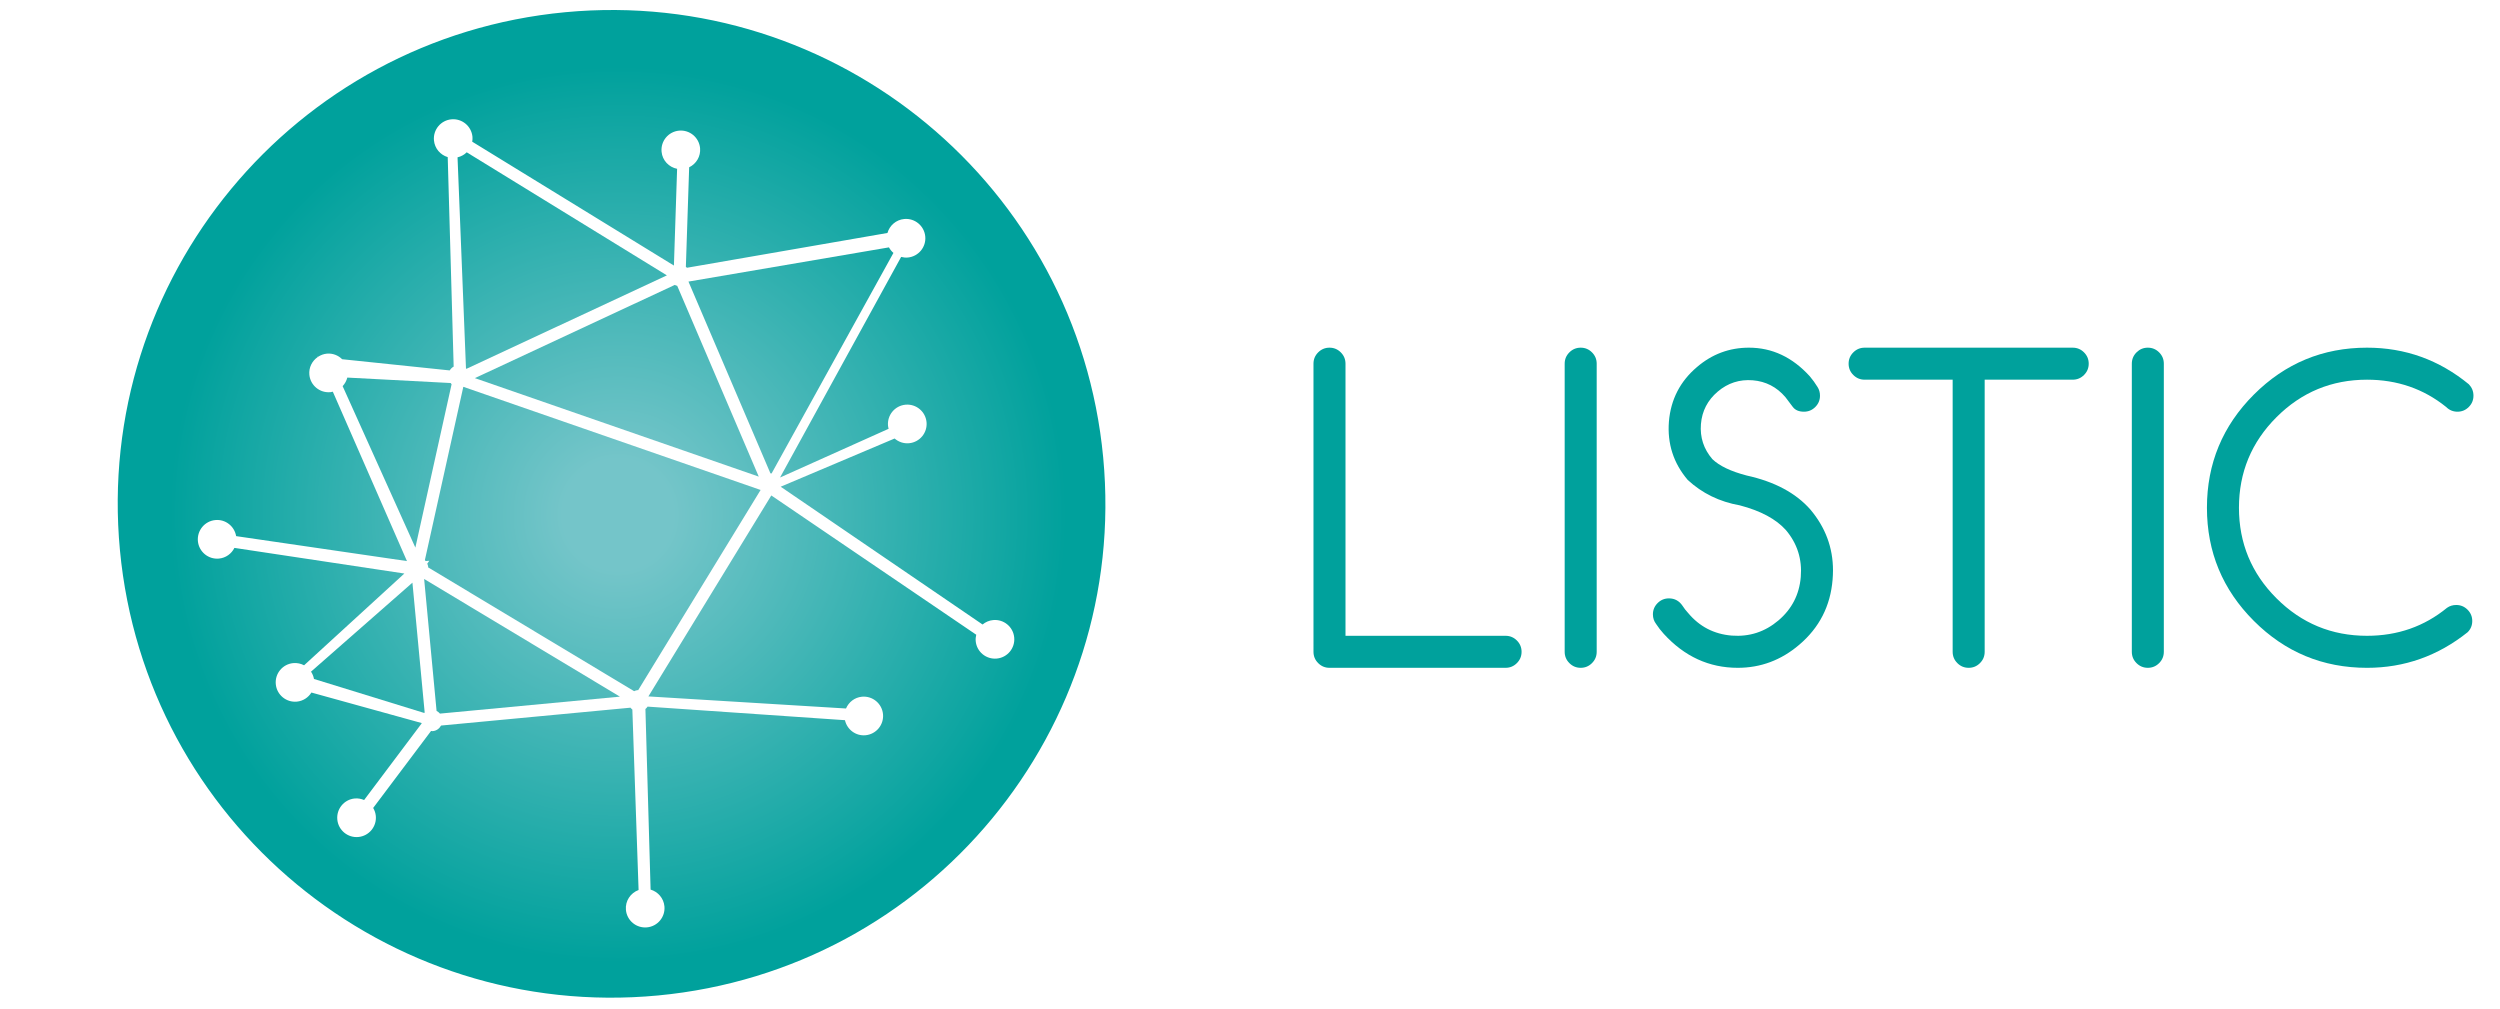
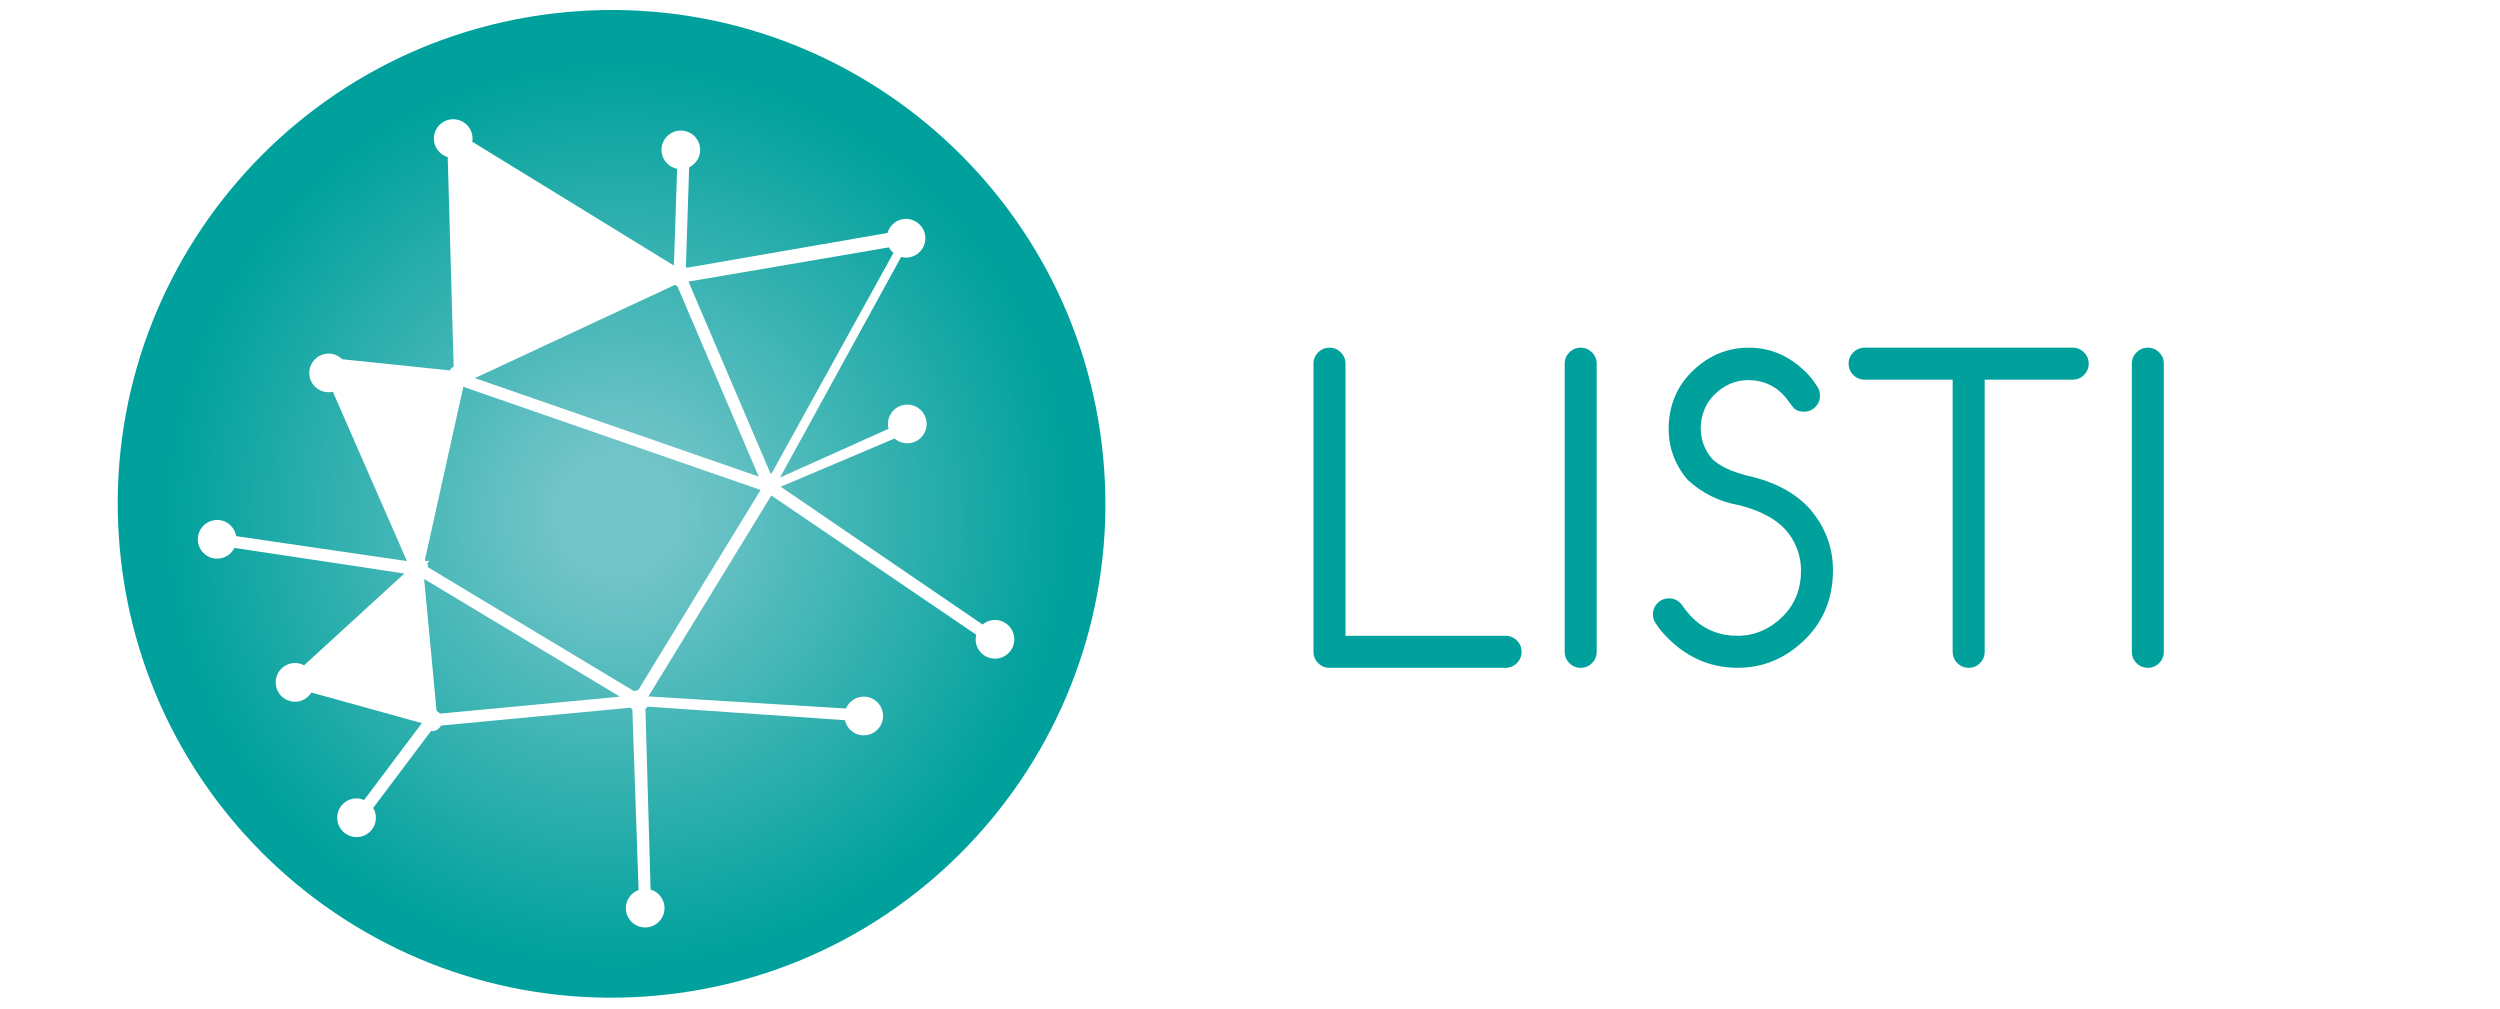
<svg xmlns="http://www.w3.org/2000/svg" version="1.1" id="Calque_1" x="0px" y="0px" viewBox="0 0 499.773 201.611" enable-background="new 0 0 499.773 201.611" xml:space="preserve">
  <g>
    <radialGradient id="SVGID_1_" cx="123.56" cy="102.895" r="90.149" gradientUnits="userSpaceOnUse">
      <stop offset="0.123" style="stop-color:#74C5C9" />
      <stop offset="0.994" style="stop-color:#00A19C" />
    </radialGradient>
-     <path fill="url(#SVGID_1_)" d="M90.278,76.815c-0.079-0.068-0.131-0.164-0.201-0.245l-20.646-1.088   c-0.163,0.649-0.486,1.233-0.936,1.708l14.54,32.282L90.278,76.815z" />
    <radialGradient id="SVGID_2_" cx="123.559" cy="102.894" r="90.148" gradientUnits="userSpaceOnUse">
      <stop offset="0.123" style="stop-color:#74C5C9" />
      <stop offset="0.994" style="stop-color:#00A19C" />
    </radialGradient>
-     <path fill="url(#SVGID_2_)" d="M62.176,134.269c0.291,0.432,0.495,0.922,0.592,1.463l22.027,6.793   c0.031-0.032,0.069-0.054,0.103-0.085l-2.449-25.959L62.176,134.269z" />
    <radialGradient id="SVGID_3_" cx="123.56" cy="102.895" r="90.145" gradientUnits="userSpaceOnUse">
      <stop offset="0.123" style="stop-color:#74C5C9" />
      <stop offset="0.994" style="stop-color:#00A19C" />
    </radialGradient>
    <path fill="url(#SVGID_3_)" d="M87.275,142.118c0.263,0.133,0.487,0.312,0.676,0.537l35.974-3.391l-39.136-23.523L87.275,142.118z" />
    <radialGradient id="SVGID_4_" cx="123.56" cy="102.895" r="90.15" gradientUnits="userSpaceOnUse">
      <stop offset="0.123" style="stop-color:#74C5C9" />
      <stop offset="0.994" style="stop-color:#00A19C" />
    </radialGradient>
    <path fill="url(#SVGID_4_)" d="M151.683,95.281l-16.303-38.145c-0.173-0.038-0.328-0.101-0.484-0.178L94.931,75.59L151.683,95.281z   " />
    <radialGradient id="SVGID_5_" cx="123.56" cy="102.895" r="90.147" gradientUnits="userSpaceOnUse">
      <stop offset="0.123" style="stop-color:#74C5C9" />
      <stop offset="0.994" style="stop-color:#00A19C" />
    </radialGradient>
-     <path fill="url(#SVGID_5_)" d="M93.234,73.736l40.081-18.687L93.301,30.447c-0.497,0.488-1.122,0.843-1.836,1.005l1.688,42.185   C93.183,73.666,93.204,73.705,93.234,73.736z" />
    <radialGradient id="SVGID_6_" cx="123.561" cy="102.895" r="90.147" gradientUnits="userSpaceOnUse">
      <stop offset="0.123" style="stop-color:#74C5C9" />
      <stop offset="0.994" style="stop-color:#00A19C" />
    </radialGradient>
    <path fill="url(#SVGID_6_)" d="M220.539,91.453c-5.118-54.28-53.27-94.128-107.549-89.011   C58.708,7.563,18.859,55.71,23.976,109.991c5.12,54.279,53.269,94.132,107.555,89.014   C185.808,193.885,225.659,145.732,220.539,91.453z M199.265,131.653c-2.126,0.202-4.014-1.359-4.213-3.485   c-0.042-0.443,0.008-0.868,0.108-1.279l-40.969-27.842l-24.569,40.174l39.504,2.414c0.537-1.269,1.718-2.216,3.184-2.355   c2.123-0.2,4.011,1.364,4.213,3.488c0.198,2.126-1.362,4.014-3.488,4.215c-1.961,0.184-3.7-1.137-4.119-3.011l-39.458-2.712   c-0.12,0.184-0.262,0.339-0.432,0.48l1.036,36.098c1.473,0.434,2.611,1.722,2.765,3.344c0.198,2.123-1.362,4.011-3.486,4.209   c-2.128,0.202-4.013-1.358-4.213-3.485c-0.168-1.788,0.919-3.397,2.532-3.986l-1.246-36.076c-0.144-0.104-0.258-0.234-0.372-0.371   l-37.867,3.571c-0.335,0.598-0.916,1.049-1.651,1.117c-0.122,0.011-0.232-0.029-0.35-0.036l-11.571,15.391   c0.28,0.475,0.472,1.013,0.527,1.596c0.202,2.126-1.358,4.011-3.485,4.213c-2.126,0.197-4.011-1.362-4.213-3.489   c-0.2-2.122,1.358-4.014,3.485-4.213c0.665-0.061,1.299,0.065,1.873,0.31l11.505-15.316c-0.008-0.025-0.017-0.051-0.023-0.078   l-22.018-6.094c-0.616,0.989-1.66,1.699-2.908,1.818c-2.13,0.2-4.014-1.36-4.213-3.488c-0.202-2.123,1.358-4.011,3.485-4.213   c0.78-0.072,1.527,0.095,2.171,0.438l20.048-18.346l-33.973-5.123c-0.577,1.157-1.709,2.005-3.09,2.135   c-2.126,0.202-4.013-1.362-4.213-3.485c-0.2-2.126,1.362-4.018,3.487-4.216c2.03-0.193,3.825,1.235,4.159,3.213l34.147,4.988   L66.535,78.304c-0.158,0.036-0.313,0.079-0.478,0.094c-2.13,0.202-4.015-1.362-4.213-3.486c-0.137-1.444,0.549-2.762,1.662-3.532   l-0.036-0.083l0.138,0.014c0.505-0.326,1.083-0.553,1.723-0.614c1.184-0.112,2.283,0.337,3.069,1.114l21.502,2.238   c0.201-0.313,0.456-0.587,0.791-0.764l-1.19-41.878c-1.469-0.437-2.599-1.723-2.751-3.341c-0.2-2.122,1.358-4.014,3.483-4.213   c2.128-0.202,4.015,1.362,4.216,3.488c0.032,0.337,0.005,0.663-0.048,0.984l40.319,24.761l0.639-19.341   c-1.636-0.321-2.944-1.668-3.106-3.413c-0.202-2.126,1.358-4.016,3.485-4.216c2.126-0.202,4.011,1.364,4.211,3.49   c0.155,1.656-0.764,3.155-2.181,3.836l-0.659,19.894c0.079,0.059,0.146,0.124,0.215,0.191l40.083-6.955   c0.425-1.487,1.715-2.639,3.347-2.793c2.126-0.2,4.011,1.364,4.213,3.49c0.202,2.123-1.358,4.011-3.486,4.213   c-0.463,0.043-0.911-0.011-1.337-0.123l-24.209,44.1l21.704-9.741c-0.051-0.197-0.099-0.395-0.118-0.602   c-0.199-2.124,1.362-4.014,3.488-4.214c2.122-0.2,4.011,1.364,4.213,3.488c0.202,2.126-1.362,4.013-3.488,4.213   c-1.096,0.105-2.125-0.27-2.896-0.942l-22.775,9.636l40.359,27.545c0.58-0.487,1.305-0.811,2.115-0.887   c2.126-0.202,4.014,1.362,4.212,3.485C202.952,129.57,201.391,131.454,199.265,131.653z" />
    <radialGradient id="SVGID_7_" cx="123.56" cy="102.894" r="90.149" gradientUnits="userSpaceOnUse">
      <stop offset="0.123" style="stop-color:#74C5C9" />
      <stop offset="0.994" style="stop-color:#00A19C" />
    </radialGradient>
    <path fill="url(#SVGID_7_)" d="M84.938,111.966c0.059,0.057,0.105,0.126,0.159,0.191l0.727-0.054l-0.41,0.58   c0.078,0.191,0.161,0.382,0.181,0.598c0.005,0.047-0.016,0.09-0.014,0.137l41.189,24.756c0.217-0.101,0.445-0.186,0.696-0.211   c0.038-0.004,0.07,0.013,0.107,0.011l24.479-40.026l-59.431-20.62L84.938,111.966z" />
    <radialGradient id="SVGID_8_" cx="123.56" cy="102.896" r="90.147" gradientUnits="userSpaceOnUse">
      <stop offset="0.123" style="stop-color:#74C5C9" />
      <stop offset="0.994" style="stop-color:#00A19C" />
    </radialGradient>
    <path fill="url(#SVGID_8_)" d="M177.71,49.452l-40.081,6.84l16.384,38.332c0.08,0.007,0.16,0.007,0.235,0.025l24.358-44.087   C178.246,50.252,177.937,49.88,177.71,49.452z" />
  </g>
  <g>
    <path fill="#00A19C" d="M262.577,72.703c0-0.88,0.313-1.633,0.94-2.26c0.626-0.625,1.38-0.94,2.26-0.94   c0.88,0,1.633,0.315,2.26,0.94c0.626,0.627,0.94,1.38,0.94,2.26v54.399h32c0.88,0,1.633,0.315,2.26,0.94   c0.626,0.627,0.94,1.38,0.94,2.26c0,0.881-0.314,1.634-0.94,2.26c-0.627,0.628-1.38,0.94-2.26,0.94h-35.2   c-0.88,0-1.634-0.312-2.26-0.94c-0.627-0.626-0.94-1.38-0.94-2.26V72.703z" />
    <path fill="#00A19C" d="M312.793,72.703c0-0.88,0.313-1.633,0.94-2.26c0.626-0.625,1.38-0.94,2.26-0.94   c0.88,0,1.633,0.315,2.26,0.94c0.626,0.627,0.94,1.38,0.94,2.26v57.599c0,0.881-0.313,1.634-0.94,2.26   c-0.627,0.628-1.38,0.94-2.26,0.94c-0.88,0-1.634-0.312-2.26-0.94c-0.627-0.626-0.94-1.38-0.94-2.26V72.703z" />
    <path fill="#00A19C" d="M337.392,95.943c-2.854-3.36-4.107-7.253-3.76-11.68c0.373-4.4,2.24-8.026,5.6-10.88   c3.013-2.586,6.48-3.881,10.4-3.881c4.64,0,8.693,1.908,12.16,5.72c0.586,0.695,1.106,1.415,1.56,2.16   c0.32,0.507,0.48,1.08,0.48,1.721c0,0.88-0.313,1.634-0.94,2.26c-0.627,0.627-1.38,0.94-2.26,0.94c-1.014,0-1.76-0.32-2.24-0.96   c-0.48-0.64-0.973-1.293-1.48-1.96c-1.734-2.025-3.907-3.145-6.52-3.36c-2.64-0.212-4.974,0.541-7,2.26   c-2.027,1.72-3.147,3.887-3.36,6.499c-0.213,2.64,0.547,4.975,2.28,7c1.413,1.36,3.706,2.455,6.88,3.281   c5.573,1.227,9.813,3.494,12.72,6.8c3.013,3.574,4.52,7.627,4.52,12.16c0,0.614-0.027,1.227-0.08,1.84   c-0.427,5.28-2.654,9.626-6.68,13.04c-3.6,3.067-7.694,4.599-12.28,4.599c-5.733,0-10.667-2.265-14.8-6.8   c-0.56-0.613-1.067-1.265-1.52-1.96c-0.427-0.56-0.64-1.2-0.64-1.92c0-0.881,0.312-1.632,0.94-2.26   c0.626-0.626,1.38-0.94,2.26-0.94c1.146,0,2.053,0.494,2.72,1.48c0.32,0.508,0.693,0.987,1.12,1.441   c2.266,2.72,5.173,4.227,8.72,4.52c3.52,0.267,6.626-0.74,9.32-3.02c2.693-2.28,4.187-5.18,4.48-8.7   c0.293-3.545-0.693-6.666-2.96-9.36c-1.973-2.213-5.053-3.865-9.24-4.961C343.738,100.303,340.271,98.611,337.392,95.943z" />
    <path fill="#00A19C" d="M372.754,75.904c-0.88,0-1.634-0.313-2.26-0.94c-0.627-0.625-0.94-1.38-0.94-2.26   c0-0.88,0.313-1.633,0.94-2.26c0.626-0.625,1.38-0.94,2.26-0.94h41.6c0.88,0,1.633,0.315,2.26,0.94   c0.626,0.627,0.94,1.38,0.94,2.26c0,0.88-0.314,1.635-0.94,2.26c-0.627,0.627-1.38,0.94-2.26,0.94h-17.6v54.399   c0,0.881-0.313,1.634-0.94,2.26c-0.627,0.628-1.38,0.94-2.26,0.94c-0.88,0-1.634-0.312-2.26-0.94c-0.627-0.626-0.94-1.38-0.94-2.26   V75.904H372.754z" />
    <path fill="#00A19C" d="M426.171,72.703c0-0.88,0.312-1.633,0.939-2.26c0.627-0.625,1.38-0.94,2.26-0.94   c0.88,0,1.633,0.315,2.261,0.94c0.626,0.627,0.939,1.38,0.939,2.26v57.599c0,0.881-0.314,1.634-0.939,2.26   c-0.628,0.628-1.381,0.94-2.261,0.94c-0.88,0-1.633-0.312-2.26-0.94c-0.627-0.626-0.939-1.38-0.939-2.26V72.703z" />
-     <path fill="#00A19C" d="M491.027,120.943c0.88,0,1.633,0.315,2.26,0.94c0.627,0.627,0.94,1.38,0.94,2.26   c0,0.88-0.307,1.628-0.92,2.24c-5.947,4.747-12.654,7.12-20.12,7.12c-8.828,0-16.368-3.125-22.62-9.38   c-6.254-6.252-9.38-13.793-9.38-22.62c0-8.825,3.126-16.364,9.38-22.62c6.252-6.252,13.792-9.38,22.62-9.38   c7.626,0,14.413,2.44,20.36,7.32c0.613,0.64,0.92,1.4,0.92,2.28c0,0.88-0.313,1.634-0.94,2.26c-0.627,0.627-1.38,0.94-2.26,0.94   c-0.88,0-1.64-0.32-2.28-0.96c-4.507-3.625-9.774-5.44-15.8-5.44c-7.068,0-13.1,2.499-18.1,7.499c-5,5.001-7.5,11.035-7.5,18.1   c0,7.067,2.5,13.1,7.5,18.1c5,5,11.033,7.499,18.1,7.499c6.106,0,11.439-1.865,16-5.6   C489.72,121.13,490.334,120.943,491.027,120.943z" />
  </g>
</svg>